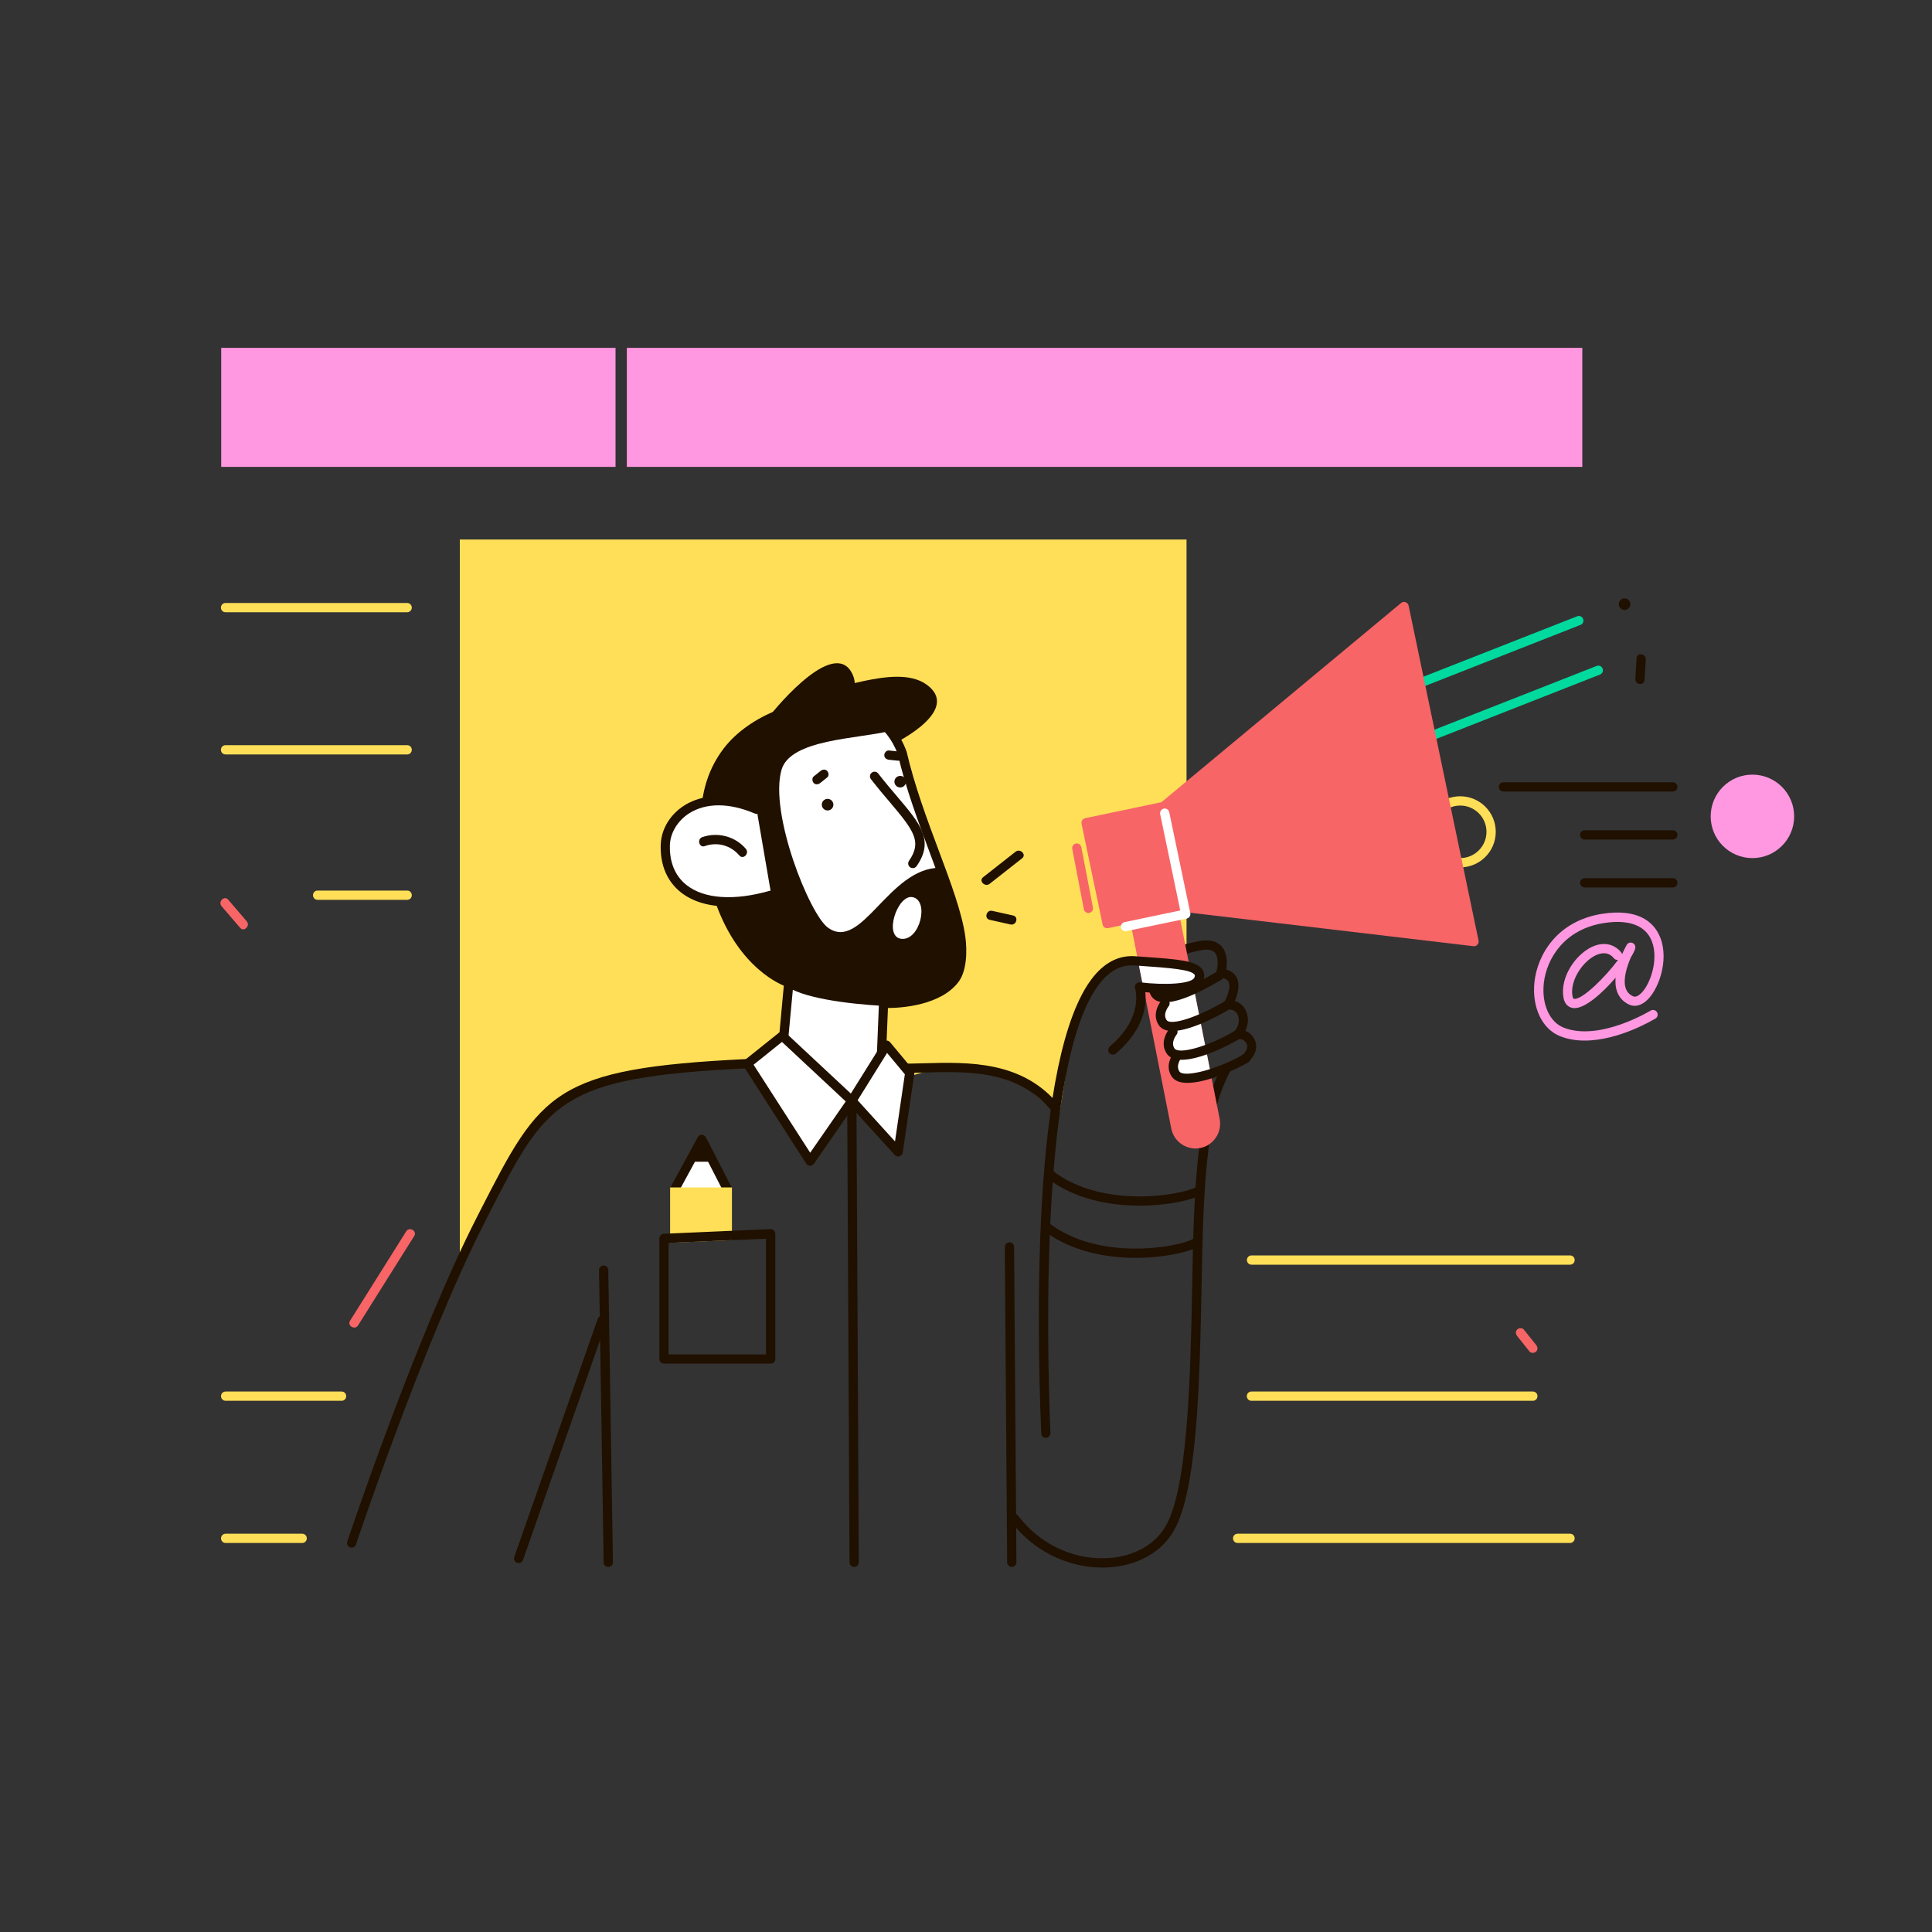
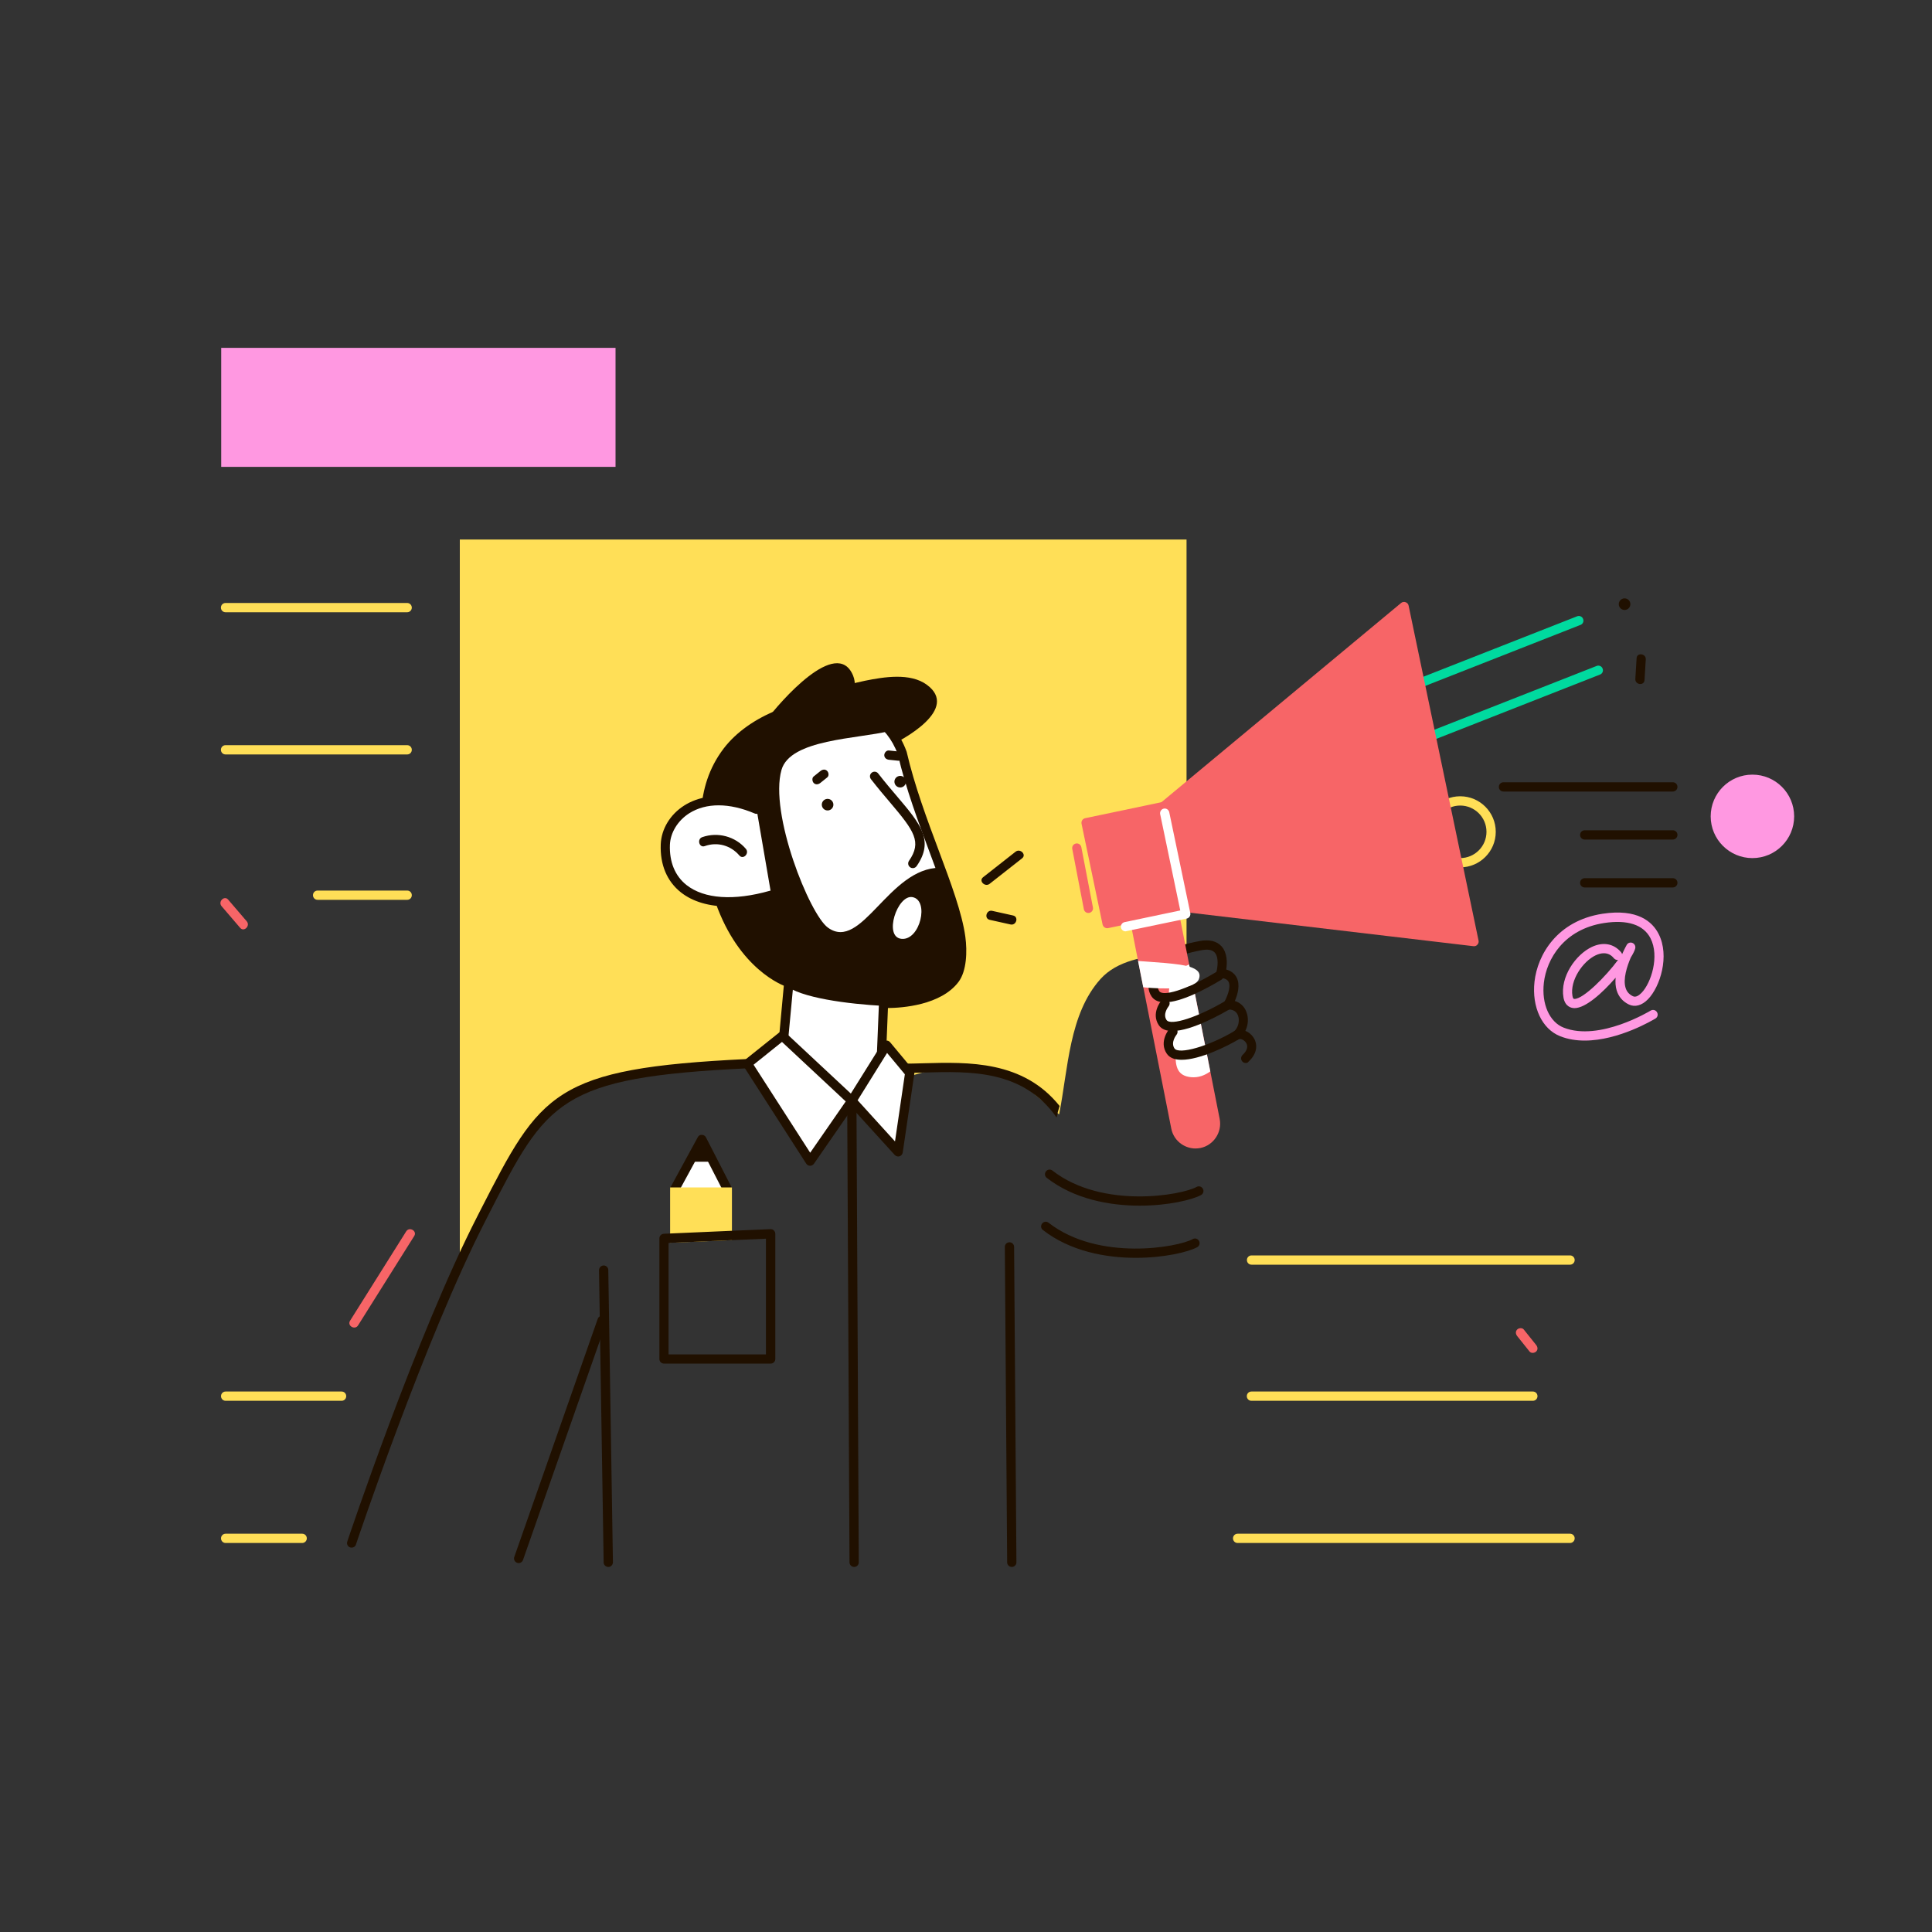
<svg xmlns="http://www.w3.org/2000/svg" version="1.1" id="Слой_1" x="0px" y="0px" viewBox="0 0 2000 2000" style="enable-background:new 0 0 2000 2000;" xml:space="preserve">
  <rect x="0" y="0" width="2000" height="2000" fill="#333333" stroke="none" />
  <style type="text/css">
	.st0{fill:#FFDF57;}
	.st1{fill:#201000;}
	.st2{fill:#00DA9F;}
	.st3{fill:#FF98E1;}
	.st4{fill:#F76567;}
	.st5{fill:#FFFFFF;}
</style>
  <g id="Objects">
    <path class="st0" d="M1511.6,897.9c-20.3,0-36.8-16.5-36.8-36.8c0-20.3,16.5-36.8,36.8-36.8c20.3,0,36.8,16.5,36.8,36.8   C1548.4,881.4,1531.9,897.9,1511.6,897.9z M1511.6,833.9c-15,0-27.2,12.2-27.2,27.2s12.2,27.2,27.2,27.2c15,0,27.2-12.2,27.2-27.2   S1526.6,833.9,1511.6,833.9z" />
    <ellipse transform="matrix(0.78 -0.626 0.626 0.78 -21.381 1190.158)" class="st1" cx="1681.5" cy="625.5" rx="6" ry="6" />
    <path class="st2" d="M1419.9,731.5c-1.9,0-3.7-1.2-4.5-3c-1-2.5,0.2-5.3,2.7-6.2l214.5-84.3c2.4-1,5.3,0.2,6.2,2.7   c1,2.5-0.2,5.3-2.7,6.2l-214.5,84.3C1421,731.4,1420.5,731.5,1419.9,731.5z" />
    <path class="st2" d="M1440.1,782.9c-1.9,0-3.7-1.2-4.5-3c-1-2.5,0.2-5.3,2.7-6.2l214.5-84.3c2.4-1,5.3,0.2,6.2,2.7   c1,2.5-0.2,5.3-2.7,6.2l-214.5,84.3C1441.2,782.7,1440.6,782.9,1440.1,782.9z" />
    <circle class="st3" cx="1814.1" cy="845.1" r="43.2" />
    <path class="st3" d="M1640.5,1077.2c-8.7,0-17.3-1.3-25.4-4.5c-18.8-7.4-29.5-30.1-26.6-56.4c3.1-28,23.5-63.2,70.5-70.4   c36.3-5.5,51.6,8.3,58,20.9c11.7,22.9,1.5,54.8-11,67.6c-6.3,6.5-13.6,8.5-19.9,5.4c-6.3-3.1-10.5-8-12.5-14.5   c-1.3-4.1-1.5-8.6-1.1-13.2c-13.7,15.9-31.2,31.5-42.5,31.5c-0.1,0-0.2,0-0.4,0c-2.8-0.1-9.4-1.3-11.1-11   c-3.7-21.1,12.6-44.5,29.5-52.4c11.6-5.4,22.6-3.4,30.2,5.6c0.5,0.6,0.8,1.3,1,2c2.4-5.5,4.6-9.3,4.8-9.7c1.2-2.1,3.7-2.9,5.9-2   c2.2,0.9,3.4,3.2,2.9,5.6c-0.5,2.2-2.2,5.6-4.6,9.5c-4,9.2-8.2,22.4-5.4,31.4c1.2,4,3.7,6.8,7.6,8.7c3.1,1.5,6.5-1.1,8.9-3.5   c10-10.2,18.8-38,9.3-56.5c-7.2-14-23.8-19.5-48-15.8c-41.6,6.4-59.6,37.3-62.4,61.9c-2.5,21.9,5.8,40.6,20.5,46.4   c37.1,14.6,89.4-17.3,90-17.6c2.3-1.4,5.2-0.7,6.6,1.6c1.4,2.3,0.7,5.2-1.6,6.6C1711.7,1055.5,1676,1077.2,1640.5,1077.2z    M1660.3,986.8c-2.6,0-5.4,0.7-8.4,2.1c-13.4,6.3-26.9,26-24.1,42.1c0.5,3,1.4,3.1,2,3.1c9.3,0.1,32.6-23.4,45.2-40.4   c-1.6,0.2-3.2-0.4-4.3-1.7C1667.9,988.5,1664.4,986.8,1660.3,986.8z" />
    <path class="st1" d="M1731.7,819.4h-175.3c-2.7,0-4.8-2.1-4.8-4.8c0-2.7,2.1-4.8,4.8-4.8h175.3c2.7,0,4.8,2.1,4.8,4.8   C1736.5,817.3,1734.3,819.4,1731.7,819.4z" />
    <path class="st1" d="M1731.7,869.1h-91.2c-2.7,0-4.8-2.1-4.8-4.8s2.1-4.8,4.8-4.8h91.2c2.7,0,4.8,2.1,4.8,4.8   S1734.3,869.1,1731.7,869.1z" />
    <path class="st1" d="M1731.7,918.7h-91.2c-2.7,0-4.8-2.1-4.8-4.8s2.1-4.8,4.8-4.8h91.2c2.7,0,4.8,2.1,4.8,4.8   S1734.3,918.7,1731.7,918.7z" />
    <path class="st1" d="M1694.2,681.4c-0.4,7.1-0.9,14.3-1.3,21.4c-0.4,6.2,9.1,7.4,9.5,1.2c0.4-7.1,0.9-14.3,1.3-21.4   C1704.1,676.5,1694.5,675.2,1694.2,681.4z" />
    <path class="st4" d="M255.4,953.7c-6.4-7.5-12.8-14.9-19.2-22.4c-4-4.7-10.8,2.1-6.8,6.8c6.4,7.5,12.8,14.9,19.2,22.4   C252.6,965.2,259.4,958.4,255.4,953.7z" />
    <path class="st4" d="M420.5,1274.7c-19.4,30.8-38.8,61.7-58.1,92.5c-3.3,5.2,5,10.1,8.3,4.8c19.4-30.8,38.8-61.7,58.1-92.5   C432.1,1274.3,423.8,1269.5,420.5,1274.7z" />
    <path class="st4" d="M1590.2,1392.3c-4.3-5.3-8.5-10.7-12.8-16c-1.6-2-5.1-1.7-6.8,0c-2,2-1.6,4.8,0,6.8c4.3,5.3,8.5,10.7,12.8,16   c1.6,2,5.1,1.7,6.8,0C1592.3,1397.1,1591.8,1394.3,1590.2,1392.3z" />
  </g>
  <g id="Page">
    <path class="st0" d="M476,558.6V1298c88.8-170.5,101.7-157.8,155.3-179.3c44.4-17.8,97.8-21.9,145-12.1c10.9-7.2,22-11.3,35.8-8.7   c19.3,3.6,34.6,12.5,55.1,12c15.2-0.3,30.7-6.5,45.9-4.5c8.9,1.2,16.6,5.2,23.7,10.3c30.4-10,65.2-17,95.6-5.8   c5.5,2,10.5,4.7,15.1,7.8c1.5-1.1,3.6-1.5,5.4,0c14.7,11.8,28.8,24.2,43.5,36c9.4-47.7,10.2-103.8,42.8-140.2   c17.3-19.3,45.8-23.3,70.2-26.2c6.3-0.8,12.6-1.3,18.9-1.8v-427H476z" />
    <path class="st0" d="M353.6,1450.1h-120c-2.7,0-4.8-2.1-4.8-4.8s2.1-4.8,4.8-4.8h120c2.7,0,4.8,2.1,4.8,4.8   S356.3,1450.1,353.6,1450.1z" />
    <path class="st0" d="M312.8,1597.3h-79.2c-2.7,0-4.8-2.1-4.8-4.8s2.1-4.8,4.8-4.8h79.2c2.7,0,4.8,2.1,4.8,4.8   S315.4,1597.3,312.8,1597.3z" />
    <path class="st0" d="M1586.8,1450.1h-291.3c-2.7,0-4.8-2.1-4.8-4.8s2.1-4.8,4.8-4.8h291.3c2.7,0,4.8,2.1,4.8,4.8   S1589.5,1450.1,1586.8,1450.1z" />
    <path class="st0" d="M1625.3,1309.2h-329.7c-2.7,0-4.8-2.1-4.8-4.8s2.1-4.8,4.8-4.8h329.7c2.7,0,4.8,2.1,4.8,4.8   S1627.9,1309.2,1625.3,1309.2z" />
    <path class="st0" d="M1625.3,1597.3h-344.1c-2.7,0-4.8-2.1-4.8-4.8s2.1-4.8,4.8-4.8h344.1c2.7,0,4.8,2.1,4.8,4.8   S1627.9,1597.3,1625.3,1597.3z" />
    <path class="st0" d="M421.5,633.8h-188c-2.7,0-4.8-2.1-4.8-4.8c0-2.7,2.1-4.8,4.8-4.8h188c2.7,0,4.8,2.2,4.8,4.8   C426.3,631.6,424.2,633.8,421.5,633.8z" />
    <path class="st0" d="M421.5,781h-188c-2.7,0-4.8-2.1-4.8-4.8c0-2.7,2.1-4.8,4.8-4.8h188c2.7,0,4.8,2.1,4.8,4.8   C426.3,778.9,424.2,781,421.5,781z" />
    <path class="st0" d="M421.5,931.5h-92.7c-2.7,0-4.8-2.1-4.8-4.8s2.1-4.8,4.8-4.8h92.7c2.7,0,4.8,2.1,4.8,4.8   S424.2,931.5,421.5,931.5z" />
    <rect x="229" y="360.1" class="st3" width="408.2" height="123.2" />
-     <rect x="648.9" y="360.1" class="st3" width="989.1" height="123.2" />
  </g>
  <g id="Man">
    <g id="Head">
      <path class="st1" d="M959.5,708.9c-17.2-12.7-44.7-8.1-64-4.2c-28.2,5.7-55.8,16.2-82,28c-18.7,8.5-88.8,42-47.4,70.2    c16.2,11.1,43.5,6.7,61.3,4.1c30.7-4.4,59.4-15.5,85.9-31.4C937.7,765.3,992.9,733.5,959.5,708.9z" />
      <path class="st5" d="M994.6,970.3c-6.5-47.2-44-118.8-60.6-190.8c-29.2-79.5-142.6-52.1-181-1.6c-30.4,40-24.4,87.1-15.6,127.1    c20.7,93.8,79.2,112.3,79.2,112.3l-7.3,78.5c29.1,21,68.1,59.6,101.3,41.4l4-98.4c0,0,53.3,2.3,73.9-25.2    C995.4,1004.3,996.7,986,994.6,970.3z" />
      <path class="st1" d="M892.1,1146.7c-24.6,0-49.8-19.6-71-36c-5.1-4-10-7.7-14.6-11.1c-1.4-1-2.1-2.6-2-4.3l6.9-74.9    c-13.6-5.8-60.5-31.5-78.7-114.5c-9.2-41.9-14.5-90.3,16.4-131c25.9-34.1,80.7-55.7,124.7-49.1c22,3.3,51,15,64.6,52    c0.1,0.2,0.1,0.4,0.2,0.6c8.1,35,21.4,70.6,33.2,102.1c12.4,33.2,24.1,64.5,27.5,89.1l0,0c2.1,15.3,1.4,35.6-7,46.8    c-18.3,24.4-59,27-73.1,27.1l-3.8,93.8c-0.1,1.7-1,3.2-2.5,4C906.1,1145.1,899.1,1146.7,892.1,1146.7z M814.3,1093.4    c4.1,3,8.3,6.2,12.7,9.7c25.5,19.8,54.3,42.1,79,31l3.9-95.6c0.1-1.3,0.6-2.5,1.5-3.3c0.9-0.9,2.3-1.4,3.5-1.3    c0.5,0,51.1,1.8,69.8-23.3c5.4-7.2,7.5-23.2,5.2-39.8v0c-3.2-23.5-14.8-54.4-27-87c-11.8-31.7-25.3-67.6-33.5-103    c-12-32.4-37.6-42.6-56.9-45.5c-40.1-6-92,14.4-115.6,45.4c-28.5,37.5-23.9,81.3-14.7,123.1c19.7,89.7,75.4,108.6,75.9,108.8    c2.1,0.7,3.5,2.8,3.3,5L814.3,1093.4z" />
      <path class="st1" d="M929,1041.9l3.9-4.3c0,0,35.1,3.4,55.6-24c6.9-9.3,8.3-27.5,6.1-43.3c-2.4-17.4-13.3-49.1-21.5-72    c-53.1-0.1-81.1,87.3-116,62C838,946.6,796.2,841.9,809,797c9.1-31.9,78.7-32,112.2-40.3C880.2,706.4,787,733,752.9,777.8    c-30.4,40-24.4,87.1-15.6,127.1c17.7,80.4,70.1,113.9,82.8,119.4C843.2,1035.9,894.8,1041,929,1041.9z" />
      <path class="st5" d="M905.3,803.6c35.2,44.9,60,60.8,39.7,90.3" />
      <path class="st1" d="M944.9,898.7c-0.9,0-1.9-0.3-2.7-0.9c-2.2-1.5-2.7-4.5-1.2-6.7c13.5-19.5,5.5-30.8-19.6-60.4    c-6-7-12.7-15-19.8-24.1c-1.6-2.1-1.3-5.1,0.8-6.7c2.1-1.7,5.1-1.3,6.7,0.8c7,9,13.7,16.9,19.6,23.8    c24.1,28.4,38.6,45.6,20.2,72.1C947.9,898,946.4,898.7,944.9,898.7z" />
      <path class="st5" d="M783.2,837.7c-57.9-24.7-93.3,7.2-94.4,36.6c-1.8,48.6,41.5,71.8,109.7,52.5" />
      <path class="st1" d="M754.2,938.4c-20.1,0-37-4.9-49.3-14.6c-14.4-11.4-21.7-28.5-20.9-49.7c0.6-15.9,9.7-31,24.4-40.3    c11.7-7.4,37.2-17.3,76.6-0.5c2.4,1,3.6,3.9,2.5,6.3c-1,2.4-3.9,3.6-6.3,2.5c-26.3-11.2-50.3-11.2-67.7-0.2    c-11.8,7.5-19.5,20-20,32.5c-0.7,17.9,5.3,32.4,17.2,41.8c18.3,14.4,49,16.5,86.3,5.9c2.6-0.7,5.2,0.8,5.9,3.3    c0.7,2.6-0.8,5.2-3.3,5.9C783.4,936.1,768,938.4,754.2,938.4z" />
      <path class="st1" d="M727,866.6c16-5.6,34.1-0.8,45.1,12.1c4,4.7-2.7,11.6-6.7,6.9c-9-10.5-22.8-14.4-35.9-9.7    C723.8,877.9,721.2,868.6,727,866.6z" />
      <ellipse transform="matrix(0.962 -0.272 0.272 0.962 -194.342 264.553)" class="st1" cx="857" cy="833.2" rx="6" ry="6" />
      <ellipse transform="matrix(0.962 -0.272 0.272 0.962 -185.037 284.111)" class="st1" cx="932.2" cy="809.4" rx="6" ry="6" />
      <path class="st1" d="M842.3,803.8c2.4-1.9,4.8-3.8,7.1-5.7c2-1.6,4.8-2.1,6.8-0.1c1.7,1.6,2.2,5.2,0.1,6.8l-7.1,5.7    c-2,1.6-4.8,2.1-6.8,0.1C840.8,809,840.3,805.4,842.3,803.8z" />
      <path class="st5" d="M944.6,928.7c-15.7-2.9-30.4,41.6-11.2,43.2S962.2,931.9,944.6,928.7z" />
      <path class="st1" d="M883,699.1c-17-40.2-75.5,27.5-90,46.7c-0.9,0.6-1.5,1.5-1.8,2.5c-2.9,4.1,2.2,8.1,6.1,6.5    c23.2,2.2,46.6-2.9,66-16.1C875.9,730.2,890,715.6,883,699.1z" />
      <path class="st1" d="M929.8,777.9c-3.2-0.3-6.4-0.7-9.6-1c-2.6-0.3-4.8,2.4-4.8,4.8c0,2.8,2.2,4.5,4.8,4.8c3.2,0.3,6.4,0.7,9.6,1    c2.6,0.3,4.8-2.4,4.8-4.8C934.6,779.9,932.4,778.2,929.8,777.9z" />
      <path class="st1" d="M1051.3,881.7c-11.2,8.8-22.4,17.6-33.6,26.4c-4.9,3.8,2,10.6,6.8,6.8c11.2-8.8,22.4-17.6,33.6-26.4    C1062.9,884.7,1056.1,877.9,1051.3,881.7z" />
      <path class="st1" d="M1048.7,947.7c-7.2-1.6-14.4-3.2-21.6-4.8c-6-1.3-8.6,7.9-2.6,9.3c7.2,1.6,14.4,3.2,21.6,4.8    C1052.2,958.3,1054.8,949,1048.7,947.7z" />
    </g>
    <g id="Hand">
-       <path class="st1" d="M1264.5,1105c-19.8,37.4-27.3,87.3-29.7,192.9c-0.2,10.1-0.4,20.5-0.6,31.1c-1.9,96.8-4.3,217.3-29.7,254.4    c-12.5,18.3-34.8,29.1-61.2,29.7c-34.8,0.7-68.1-15.8-89.4-44.2c-1.6-2.1-4.6-2.6-6.7-1c-2.1,1.6-2.6,4.6-1,6.7    c22.7,30.2,58,48.1,94.9,48.1c0.8,0,1.7,0,2.5,0c29.5-0.6,54.7-13,68.9-33.8c27.1-39.5,29.4-156.5,31.4-259.7    c0.2-10.6,0.4-21,0.6-31c2.4-107.4,10.2-155.9,30.6-192.2c0.7-1.2,0.8-2.5,0.4-3.7C1271.8,1103.3,1268.2,1104.3,1264.5,1105z" />
      <path class="st1" d="M1289.6,1100.4c-1.3,0-2.6-0.5-3.5-1.5c-1.8-1.9-1.7-5,0.2-6.8c4.8-4.5,6.1-9,3.5-12.8    c-2.1-3.1-5.9-4.3-7.3-3.5c-2.2,1.1-4.8,0.4-6.1-1.6c-1.3-2-1-4.7,0.9-6.3c4.5-3.9,6.4-11.3,4.2-16.8c-1.1-2.9-3.8-6.2-10.1-6.1    c-1.7,0.2-3.4-0.8-4.3-2.4c-0.9-1.5-0.9-3.4,0-4.9c2.2-3.6,7.7-15.4,4.7-21.3c-0.4-0.9-1.8-3.5-8.4-4.2c-1.4-0.1-2.7-0.9-3.5-2.1    s-1-2.6-0.7-4c1.1-3.9,2.9-15.1-1.8-20.1c-2.6-2.8-7.2-3.6-13.9-2.3c-28.4,5.4-37.1,12.8-37.2,12.8c-2,1.7-5,1.6-6.8-0.4    c-1.8-1.9-1.7-4.9,0.2-6.7c1-0.9,10.7-9.3,41.9-15.2c10.2-1.9,17.8-0.1,22.8,5.3c6.4,7,6,17.7,5,24.1c6.2,1.8,9.3,5.4,10.8,8.4    c3.9,7.7,0.9,17.8-1.9,24.2c5.5,1.7,9.8,5.6,11.9,11.2c2.5,6.3,2,13.6-1,19.7c3.2,1.3,6.1,3.6,8.2,6.6c4.2,6.1,5.2,15.9-4.9,25.3    C1291.9,1100,1290.8,1100.4,1289.6,1100.4z" />
      <g id="Speaker">
        <rect x="1134.4" y="842.2" transform="matrix(0.979 -0.204 0.204 0.979 -158.322 259.332)" class="st4" width="82" height="106.6" />
        <path class="st4" d="M1146.1,960.9c-0.9,0-1.8-0.3-2.6-0.8c-1.1-0.7-1.8-1.8-2.1-3l-21.8-104.4c-0.5-2.6,1.1-5.1,3.7-5.7     l80.2-16.8c1.2-0.3,2.5,0,3.6,0.7c1.1,0.7,1.8,1.8,2.1,3l21.8,104.4c0.5,2.6-1.1,5.1-3.7,5.7l-80.2,16.8     C1146.8,960.9,1146.5,960.9,1146.1,960.9z M1130,855.4l19.8,95l70.8-14.8l-19.8-95L1130,855.4z" />
        <polygon class="st4" points="1226.4,939.3 1526,974.7 1453.6,628 1204.5,835    " />
        <path class="st4" d="M1526,979.5c-0.2,0-0.4,0-0.6,0l-299.7-35.4c-2-0.2-3.7-1.8-4.1-3.8l-21.8-104.4c-0.4-1.7,0.3-3.5,1.6-4.7     l249-207c1.3-1.1,3.1-1.4,4.7-0.8c1.6,0.6,2.8,1.9,3.1,3.6l72.4,346.7c0.3,1.5-0.1,3.1-1.2,4.2     C1528.6,978.9,1527.4,979.5,1526,979.5z M1230.4,935l289.6,34.2l-69.5-332.4l-240.7,200L1230.4,935z" />
        <path class="st4" d="M1241.6,1183.7L1241.6,1183.7c-11.3,2.3-22.3-5.1-24.5-16.4l-43-217.1l40.8-8.2l43,217.3     C1260.1,1170.5,1252.8,1181.4,1241.6,1183.7z" />
        <path class="st4" d="M1262.6,1158.3l-9.7-49.2l-17.8-89.9l-3.6-18.2l-0.5-2.7l-11.3-57.2c-0.3-1.3-1-2.3-2-3.1     c-1.1-0.7-2.4-1-3.6-0.7l-40.8,8.2c-2.6,0.5-4.3,3-3.8,5.6l8.7,43.9l5.4,27.2l28.9,146.1c1.3,6.7,5.2,12.5,10.9,16.3     c4.3,2.8,9.1,4.3,14.2,4.3c1.7,0,3.4-0.2,5.1-0.5C1256.3,1185.6,1265.3,1172.1,1262.6,1158.3z M1240.6,1179     c-4.2,0.8-8.5,0-12-2.4c-3.6-2.4-6-6-6.8-10.2l-28.4-143.4l-5.4-27.3l-8.3-41.7l31.4-6.3l10.1,51.2l0.9,4.5l3.7,18.6l18.2,91.9     l9.2,46.4C1254.9,1168.8,1249.3,1177.2,1240.6,1179z" />
        <path class="st4" d="M1126.7,945.1c-2.3,0-4.3-1.6-4.7-3.9l-12-62.4c-0.5-2.6,1.2-5.1,3.8-5.6c2.6-0.5,5.1,1.2,5.6,3.8l12,62.4     c0.5,2.6-1.2,5.1-3.8,5.6C1127.3,945.1,1127,945.1,1126.7,945.1z" />
        <path class="st5" d="M1165.1,964.1c-2.2,0-4.2-1.6-4.7-3.8c-0.5-2.6,1.1-5.1,3.7-5.7l57.7-12.1l-20.8-99.7     c-0.5-2.6,1.1-5.1,3.7-5.7c2.6-0.6,5.1,1.1,5.7,3.7l21.8,104.4c0.5,2.6-1.1,5.1-3.7,5.7l-62.4,13     C1165.7,964.1,1165.4,964.1,1165.1,964.1z" />
      </g>
      <path class="st5" d="M1252.9,1109.1c-2.8,2-5.7,3.6-8.9,4.7c-3.5,1.2-7.1,1.6-11,1.3c-14.2-1.4-16.1-10.7-16.2-23.9    c-1.7-1.2-3.1-2.9-4.2-5.2c-2.9-6.2-2.2-13.9,0.3-20.6c-3.4-1.6-6.3-4.2-8.2-7.9c-4.4-8.8-1.4-18.8,5.4-25.3    c-0.9-12.7,3.3-22.2,12.1-28.8c2.5-1.9,5.5-3.6,8.8-5l0.5,2.7l3.6,18.2L1252.9,1109.1z" />
-       <path class="st1" d="M1293.7,1093.2c-1.4-2.3-4.3-3-6.6-1.7c-25,14.9-61.5,24.7-66.2,17.7c-4.2-6.3,1.8-13.8,2.1-14.2    c0.6-0.7,1-1.6,1.1-2.5c-3.1-0.6-6.2-1.5-9.2-2.6c0,0,0,0,0,0c-2.4,3.4-9,14.1-1.9,24.6c3.1,4.6,9,6.5,16.2,6.5    c20.1,0,50.9-14.1,62.9-21.2C1294.3,1098.4,1295.1,1095.4,1293.7,1093.2z" />
      <path class="st1" d="M1223.2,1097.1c-6.8,0-12.3-1.8-15.4-6.4c-8.3-12.4,2.3-25.1,2.7-25.7c1.7-2,4.7-2.3,6.8-0.6    c2,1.7,2.3,4.7,0.6,6.8c-0.2,0.3-6.3,7.8-2.1,14.1c4.5,6.7,35.9-2.3,62.1-18c2.3-1.4,5.2-0.6,6.6,1.7c1.4,2.3,0.6,5.2-1.7,6.6    C1270.4,1083.1,1242,1097.1,1223.2,1097.1z" />
      <path class="st1" d="M1213.7,1067.3c-6.1,0-11.2-1.7-14.1-6c-8.3-12.4,2.3-25.1,2.7-25.7c1.7-2,4.7-2.3,6.8-0.6    c2,1.7,2.3,4.7,0.6,6.8c-0.2,0.3-6.3,7.8-2.1,14.1c4.2,6.3,32.8-3,61.2-19.9c2.3-1.4,5.2-0.6,6.6,1.7c1.4,2.3,0.6,5.2-1.7,6.6    C1265.8,1049,1233.8,1067.3,1213.7,1067.3z" />
      <path class="st1" d="M1205.9,1037.6c-6,0-10.9-1.8-13.8-6.1c-8.3-12.4,2.2-25.2,2.6-25.7c1.7-2,4.7-2.3,6.8-0.6    c2,1.7,2.3,4.7,0.6,6.8c-0.2,0.3-6.3,7.8-2,14.1c3.7,5.5,26.9-0.6,59.3-20.1c2.3-1.4,5.2-0.6,6.6,1.6c1.4,2.3,0.6,5.2-1.6,6.6    C1247.9,1024.1,1222.5,1037.6,1205.9,1037.6z" />
      <path class="st5" d="M1241.1,1013.5c-0.9,2.4-3,4.2-6,5.6c-2.6,1.2-5.7,2.1-9.3,2.7c-10,1.8-22.8,1.6-32.4,1    c-4-0.2-7.5-0.5-9.9-0.8l-5.4-27.2c3.4,0.2,6.7,0.5,9.9,0.7c13.1,0.9,24.4,1.8,33.3,3.1c3.9,0.6,7.3,1.3,10.2,2.2    C1239.7,1003.4,1243.4,1007.2,1241.1,1013.5z" />
-       <path class="st1" d="M1082.7,1488.5c-2.6,0-4.7-2-4.8-4.6c-5.1-121.8-9.4-412.2,60.1-479.5c11-10.6,23.4-15.5,37.1-14.5l11.1,0.8    c32.7,2.3,52.5,3.7,58.6,13.1c1.5,2.3,2.8,6.1,0.8,11.3c-5.6,15.2-41.7,13.8-60,12c1.3,12.1-0.3,37.9-30.4,63.5    c-2,1.7-5,1.5-6.8-0.5c-1.7-2-1.5-5.1,0.5-6.8c35.3-30,26.5-59,26.1-60.2c-0.5-1.6-0.2-3.3,0.9-4.5c1.1-1.3,2.7-1.9,4.3-1.7    c25.2,3.1,53.8,1.8,56.3-5.1c0.7-1.9,0.3-2.5,0.1-2.8c-3.5-5.4-26.7-7-51.2-8.8l-11.1-0.8c-11-0.8-20.7,3.1-29.7,11.8    c-68.5,66.4-61.1,378.2-57.2,472.2c0.1,2.6-1.9,4.9-4.6,5C1082.8,1488.5,1082.7,1488.5,1082.7,1488.5z" />
      <path class="st1" d="M1179.8,1248.1c-31.3,0-67.9-6.8-96.2-28.8c-2.1-1.6-2.5-4.6-0.8-6.7c1.6-2.1,4.6-2.5,6.7-0.8    c51.7,40.2,134,25.4,149.2,16.9c2.3-1.3,5.2-0.5,6.5,1.9c1.3,2.3,0.5,5.2-1.9,6.5C1234.4,1242,1209.4,1248.1,1179.8,1248.1z" />
      <path class="st1" d="M1175.8,1302.1c-31.3,0-67.9-6.8-96.2-28.8c-2.1-1.6-2.5-4.6-0.8-6.7c1.6-2.1,4.6-2.5,6.7-0.8    c51.7,40.2,134,25.4,149.2,16.9c2.3-1.3,5.2-0.5,6.5,1.9c1.3,2.3,0.5,5.2-1.9,6.5C1230.4,1296,1205.4,1302.1,1175.8,1302.1z" />
    </g>
    <g id="Pocket">
      <polyline class="st5" points="698.5,1231 726.5,1179.6 752.9,1231   " />
      <path class="st1" d="M753,1235.8c-1.7,0-3.4-1-4.3-2.6l-22.3-43.4l-23.7,43.5c-1.3,2.3-4.2,3.2-6.5,1.9c-2.3-1.3-3.2-4.2-1.9-6.5    l28-51.4c0.8-1.6,2.3-2.7,4.3-2.5c1.8,0,3.4,1,4.2,2.6l26.4,51.4c1.2,2.4,0.3,5.3-2.1,6.5C754.4,1235.6,753.7,1235.8,753,1235.8z" />
      <polygon class="st0" points="757.7,1229.2 757.7,1283.8 693.7,1286.5 693.7,1229.2   " />
      <polygon class="st1" points="738.2,1202.6 726.5,1179.6 714.7,1202.6   " />
      <path class="st1" d="M801.1,1273.7c-1-0.9-2.3-1.4-3.5-1.3l-39.8,1.7l-64,2.8l-6.6,0.3c-2.6,0.1-4.6,2.2-4.6,4.8v124.8    c0,2.7,2.1,4.8,4.8,4.8h110.4c2.6,0,4.8-2.1,4.8-4.8v-129.6C802.6,1275.9,802,1274.7,801.1,1273.7z M793,1402.1H692.1v-115.4    l1.6-0.1l64-2.8l35.2-1.5V1402.1z" />
    </g>
    <g id="Body">
      <polygon class="st5" points="809.8,1072.3 773.8,1101.1 838.6,1202 881.8,1139.6   " />
      <path class="st1" d="M838.6,1206.8C838.5,1206.8,838.5,1206.8,838.6,1206.8c-1.7,0-3.2-0.9-4-2.2l-64.8-100.8    c-1.3-2.1-0.9-4.8,1-6.3l36-28.8c1.9-1.5,4.5-1.4,6.3,0.2l72,67.2c1.7,1.6,2,4.3,0.7,6.2l-43.2,62.4    C841.6,1206,840.2,1206.8,838.6,1206.8z M780.1,1102.2l58.6,91.1l36.8-53.1l-66-61.6L780.1,1102.2z" />
      <line class="st5" x1="624.9" y1="1314.8" x2="629.7" y2="1617.3" />
      <path class="st1" d="M629.7,1622.1c-2.6,0-4.8-2.1-4.8-4.7l-4.8-302.5c0-2.6,2.1-4.8,4.7-4.9c0,0,0.1,0,0.1,0    c2.6,0,4.8,2.1,4.8,4.7l4.8,302.5C634.5,1619.9,632.4,1622.1,629.7,1622.1C629.8,1622.1,629.7,1622.1,629.7,1622.1z" />
      <line class="st5" x1="881.8" y1="1139.6" x2="884.2" y2="1617.3" />
      <path class="st1" d="M884.2,1622.1c-2.6,0-4.8-2.1-4.8-4.8l-2.4-477.8c0-2.6,2.1-4.8,4.8-4.8c0,0,0,0,0,0c2.6,0,4.8,2.1,4.8,4.8    l2.4,477.8C889,1620,886.9,1622.1,884.2,1622.1C884.2,1622.1,884.2,1622.1,884.2,1622.1z" />
      <path class="st1" d="M1096.9,1144.9c-37.8-47.1-94.2-45.5-141-44.2c-7.3,0.2-14.5,0.4-21.3,0.4c-2.7,0-4.8,2.1-4.8,4.8    s2.1,4.8,4.8,4.8c6.9,0,14.1-0.2,21.5-0.4c48.7-1.4,102.9-2.9,137.7,46.5C1094.6,1152.8,1095.6,1148.8,1096.9,1144.9z" />
      <line class="st5" x1="1045" y1="1290.8" x2="1047.4" y2="1617.3" />
      <path class="st1" d="M1047.4,1622.1c-2.6,0-4.8-2.1-4.8-4.8l-2.4-326.5c0-2.7,2.1-4.8,4.8-4.8c0,0,0,0,0,0c2.6,0,4.8,2.1,4.8,4.8    l2.4,326.5C1052.3,1619.9,1050.1,1622.1,1047.4,1622.1C1047.5,1622.1,1047.5,1622.1,1047.4,1622.1z" />
      <polygon class="st5" points="881.8,1139.6 929.8,1192.4 941.8,1110.7 917.8,1081.9   " />
      <path class="st1" d="M929.8,1197.2c-1.3,0-2.6-0.6-3.6-1.6l-48-52.8c-1.4-1.6-1.7-4-0.5-5.8l36-57.6c0.8-1.3,2.2-2.1,3.7-2.2    c1.6-0.1,3,0.5,4,1.7l24,28.8c0.9,1.1,1.3,2.4,1.1,3.8l-12,81.6c-0.3,1.8-1.6,3.4-3.3,3.9C930.7,1197.1,930.3,1197.2,929.8,1197.2    z M887.8,1139l38.7,42.6l10.2-69.5l-18.4-22.1L887.8,1139z" />
      <path class="st1" d="M364,1602.1c-0.5,0-1-0.1-1.5-0.2c-2.5-0.8-3.9-3.6-3-6.1c0.7-2.1,71.3-213.1,134.7-336.8l3.3-6.5    c62.2-121.4,75.1-146.6,276-156.2c2.6-0.2,4.9,1.9,5,4.6c0.1,2.6-1.9,4.9-4.6,5c-195.4,9.3-207.9,33.7-267.9,151l-3.3,6.5    c-63.1,123.1-133.5,333.3-134.2,335.4C367.9,1600.9,366,1602.1,364,1602.1z" />
      <path class="st1" d="M536.9,1618.1c-0.5,0-1.1-0.1-1.6-0.3c-2.5-0.9-3.8-3.6-2.9-6.1l86.4-246.5c0.9-2.5,3.6-3.8,6.1-2.9    c2.5,0.9,3.8,3.6,2.9,6.1l-86.4,246.5C540.7,1616.9,538.9,1618.1,536.9,1618.1z" />
    </g>
  </g>
</svg>